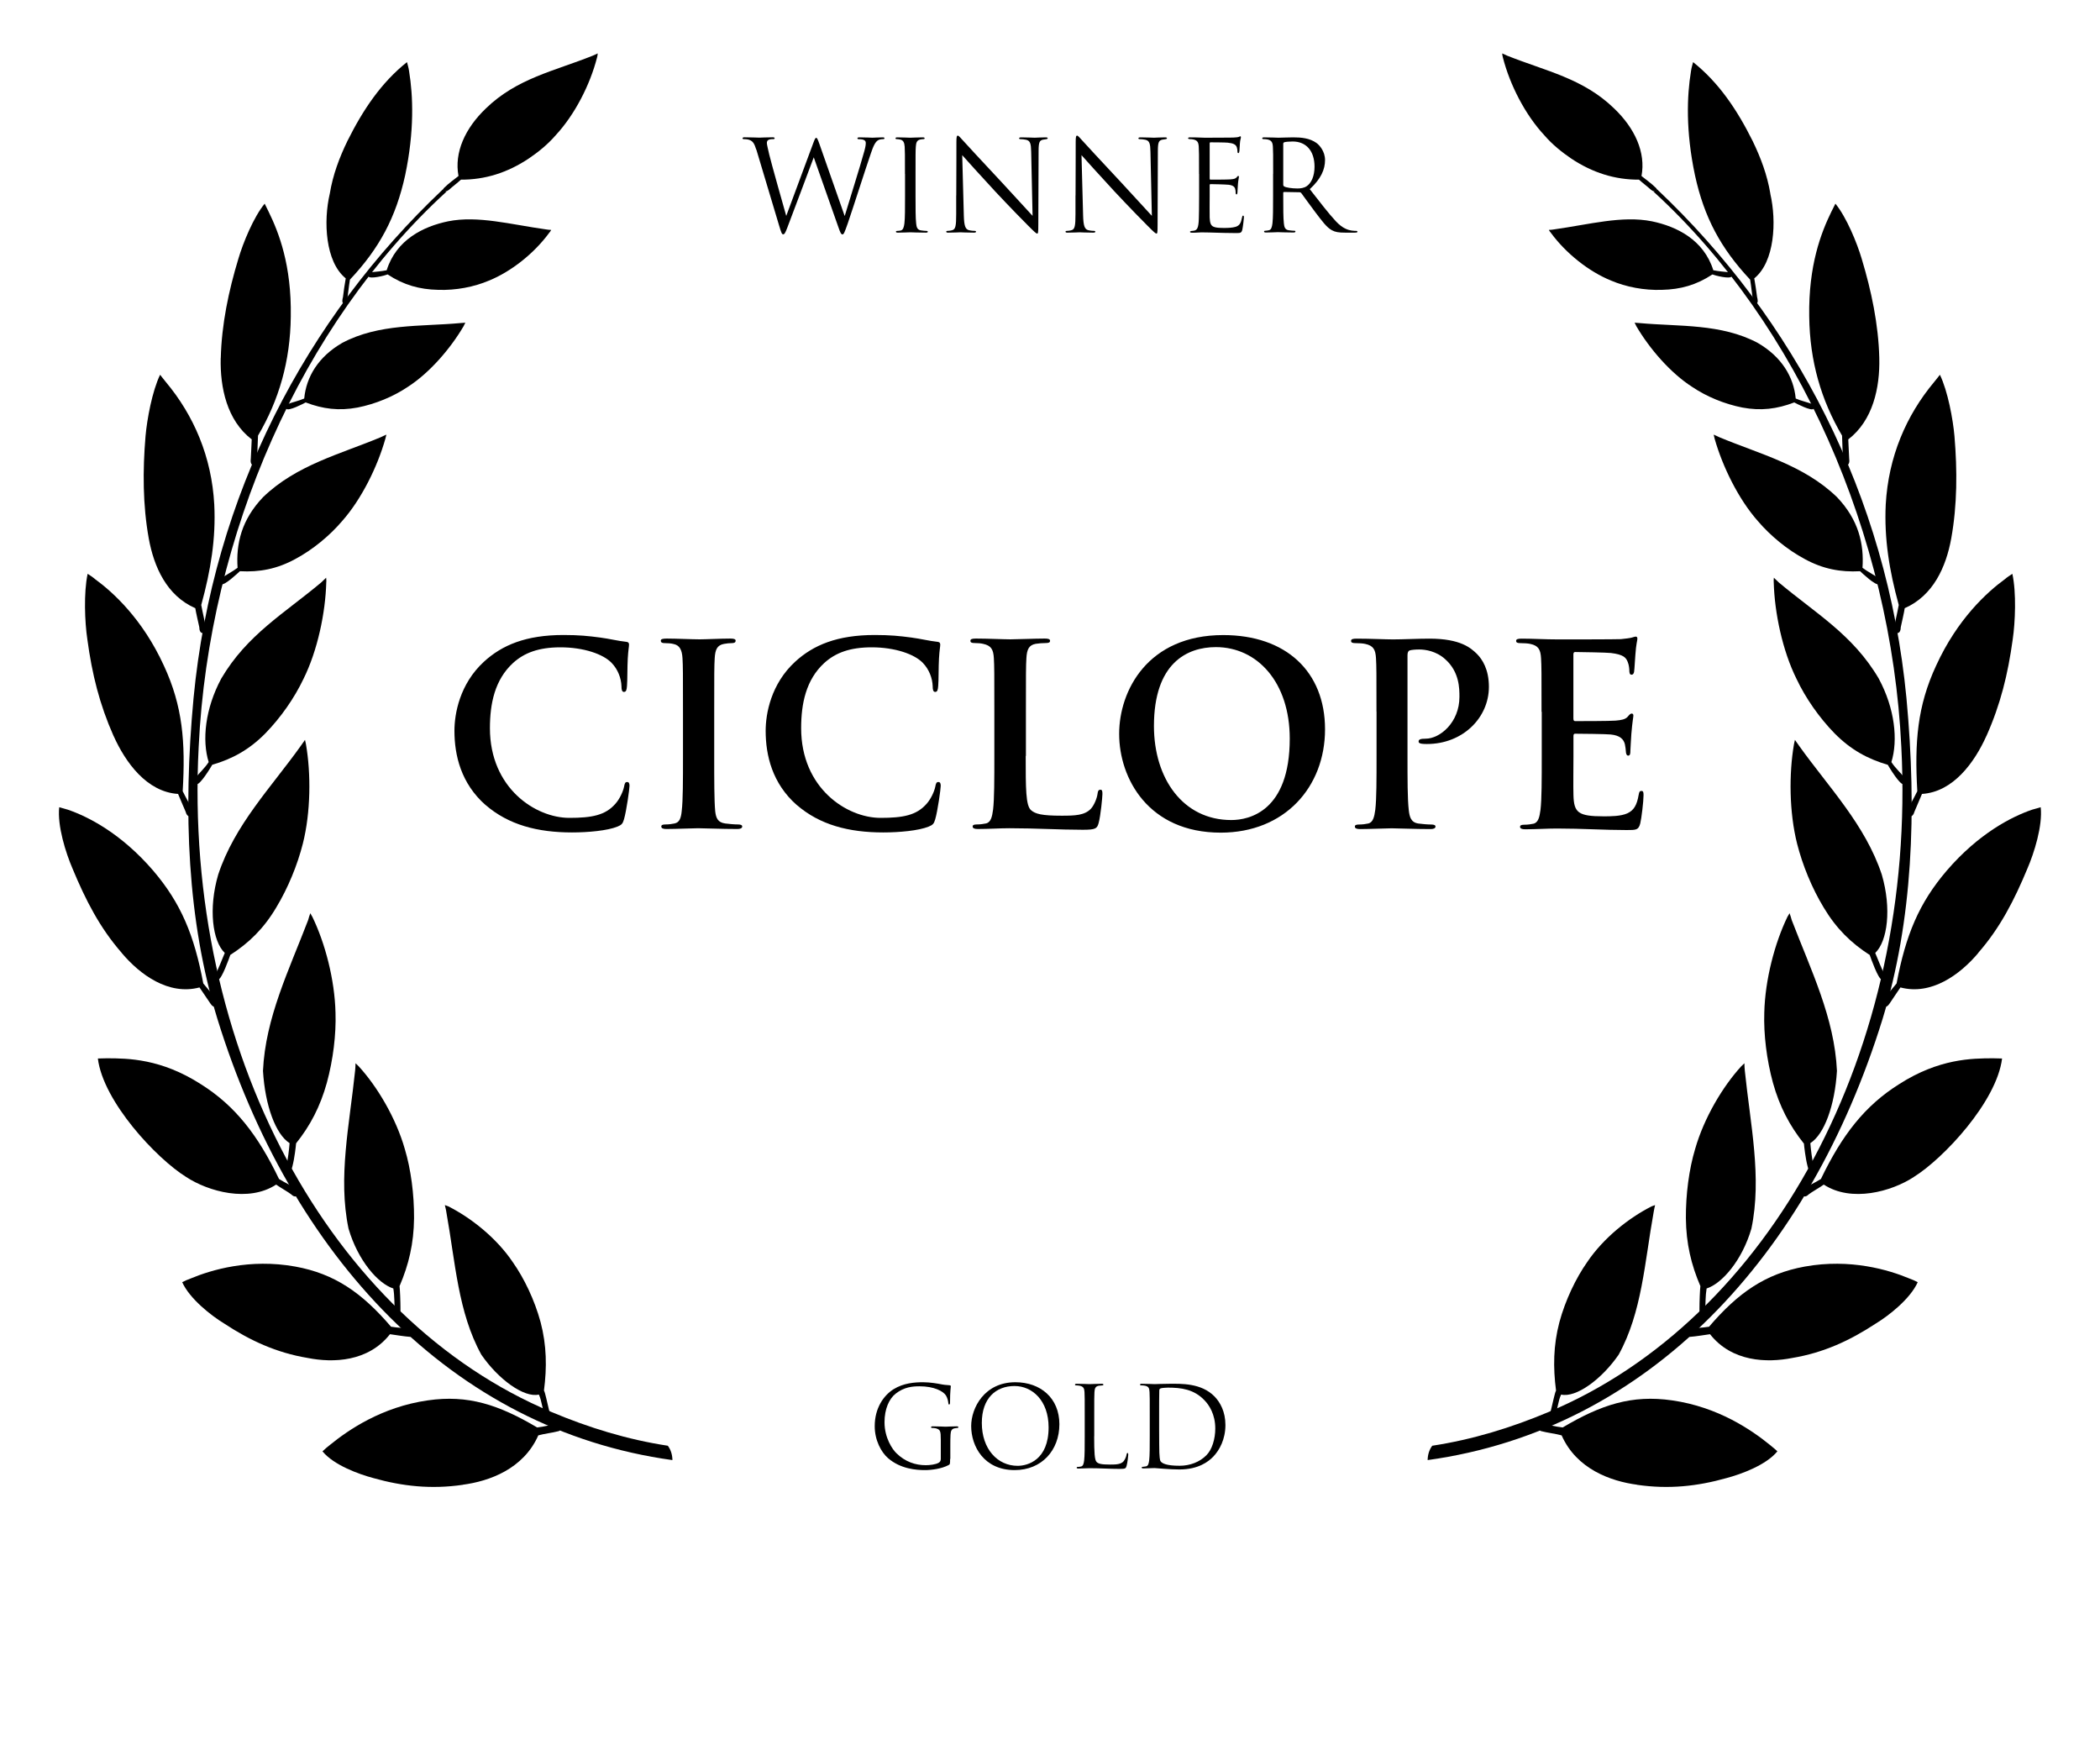
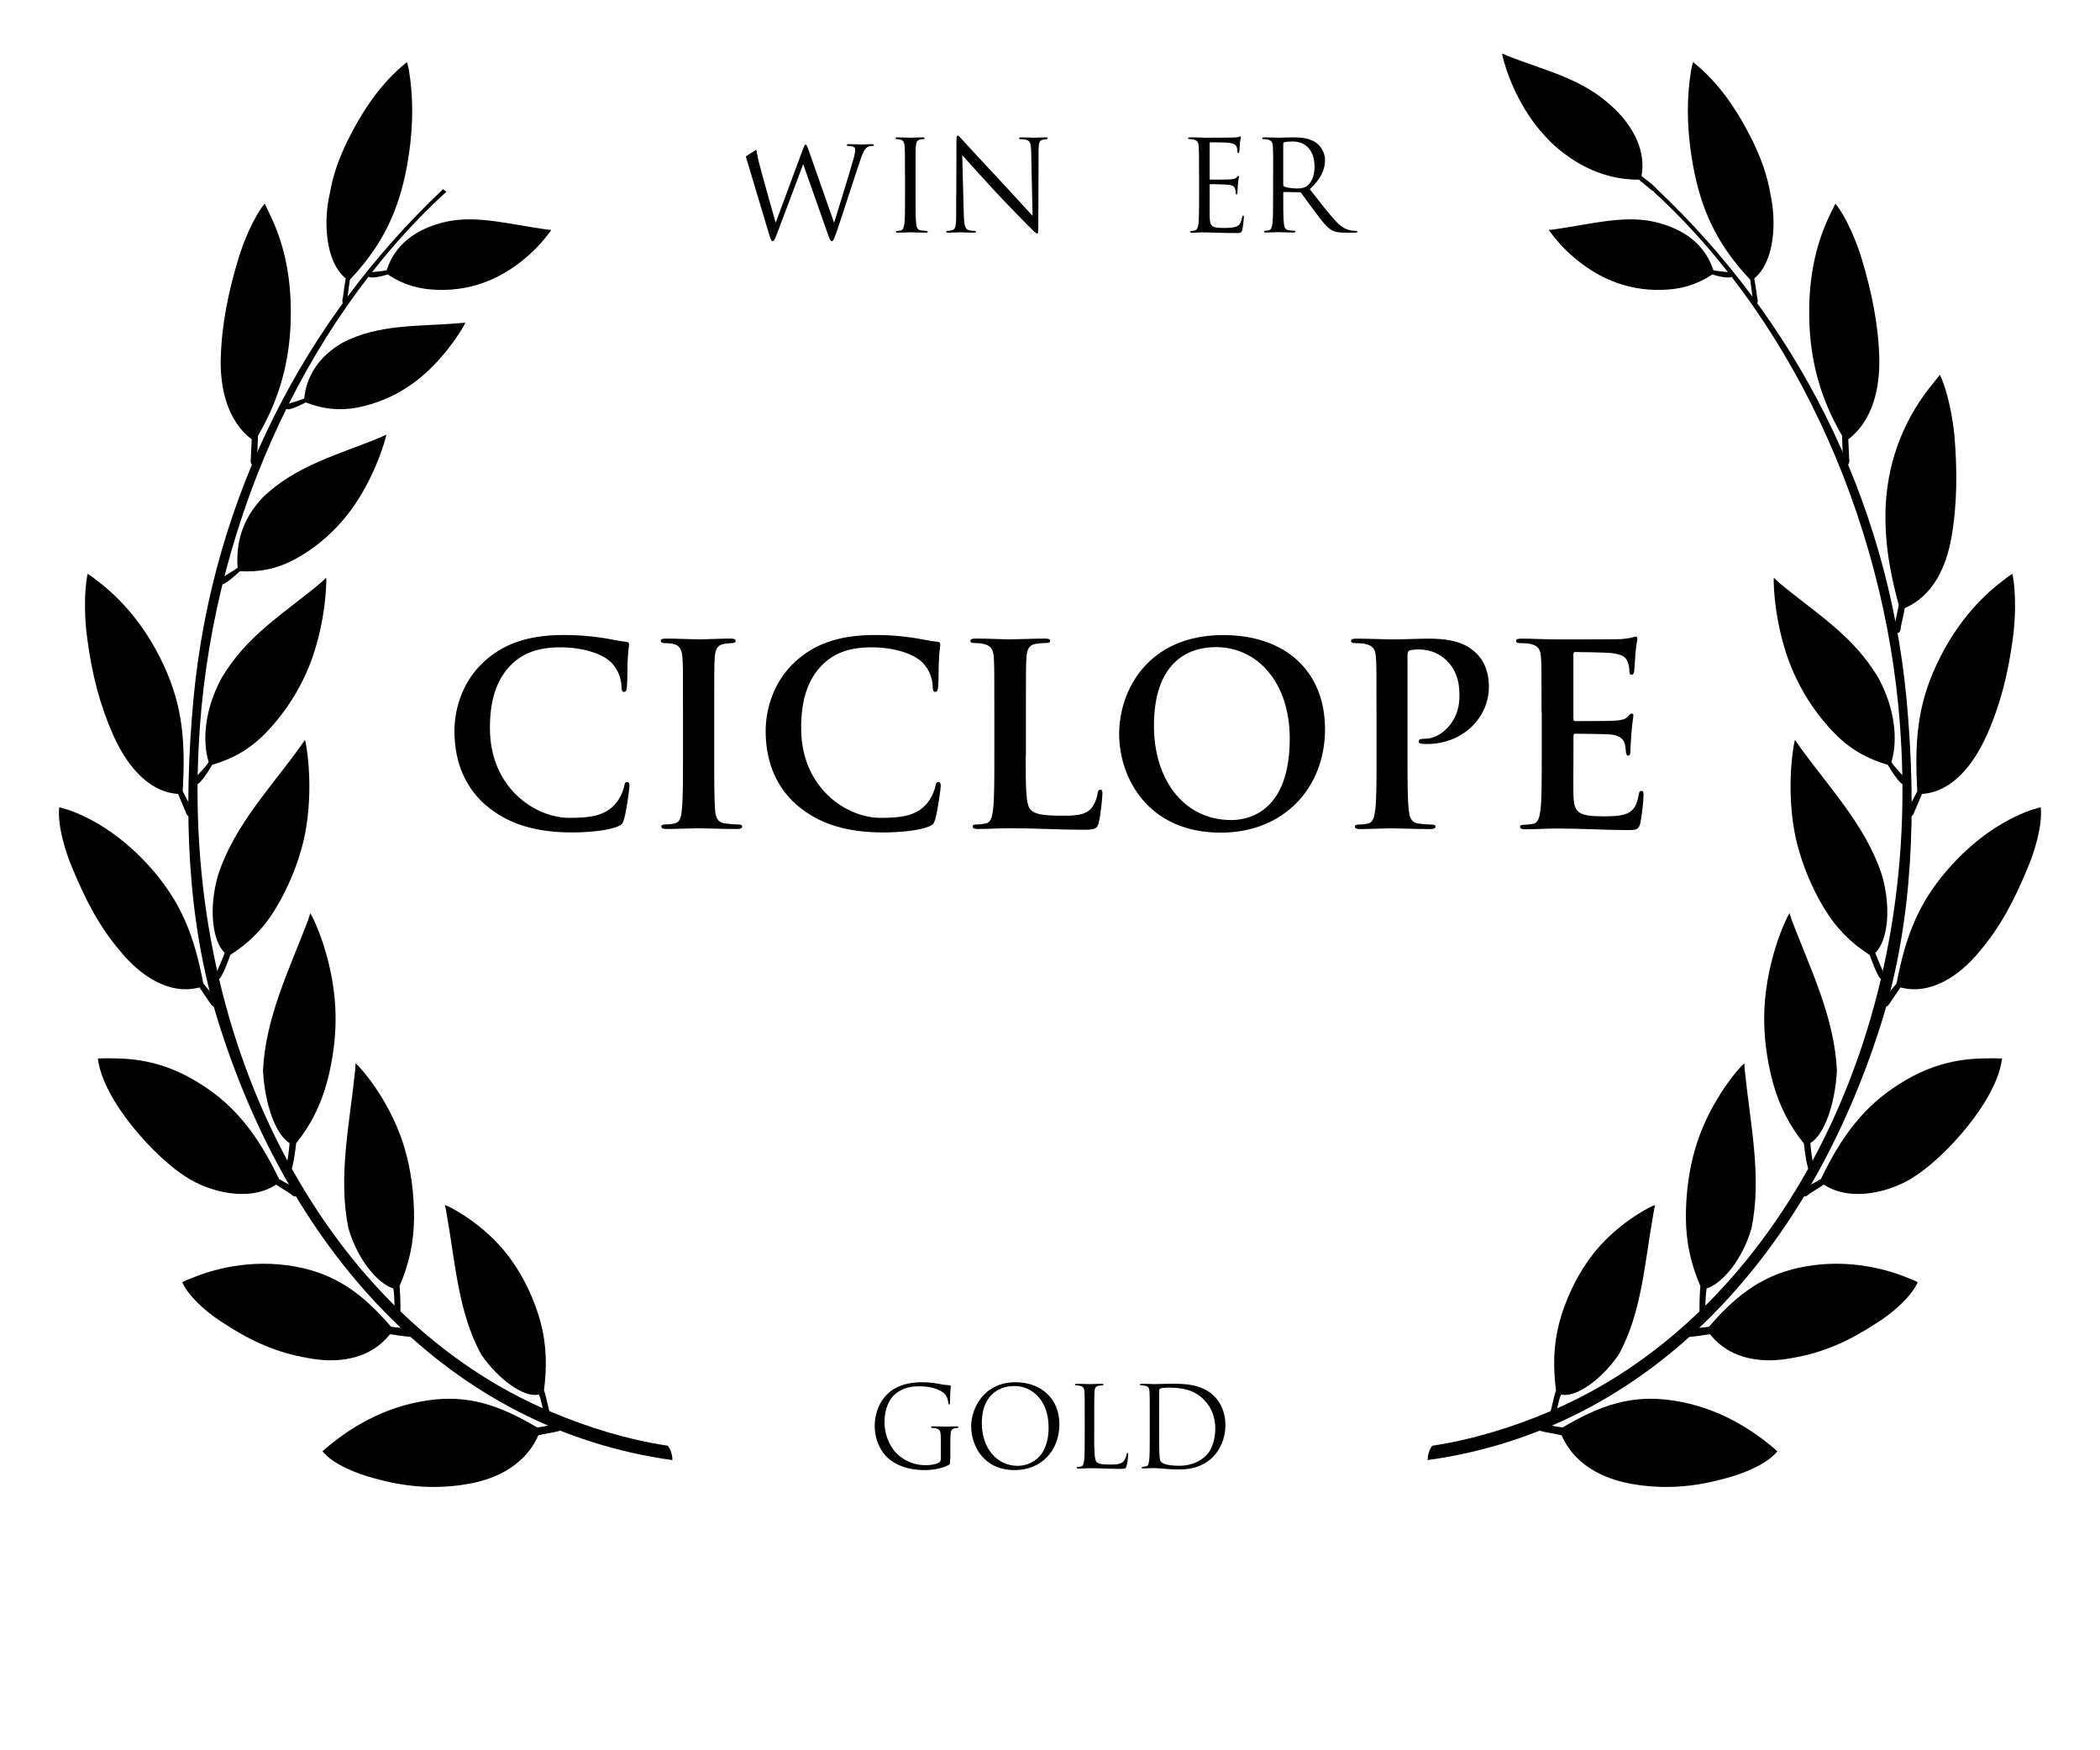
<svg xmlns="http://www.w3.org/2000/svg" viewBox="0 0 300 250">
  <defs>
    <style>.cls-1{fill-rule:evenodd;}</style>
  </defs>
  <g id="Layer_1">
    <g id="Laurels">
      <path class="cls-1" d="m203.95,208.55c31.54-4.36,54.51-29.14,64.99-63.01,4.29-14.01,4.93-29.55,3.41-45.83-2.78-29.02-16.11-54.23-35.57-72.62-.07-.08-.12-.11-.14-.03-.06.08-.22.18-.31.23-.1.06-.14.01-.06.13,20.64,18.9,33.91,48.93,35.35,79.29,2.23,43.34-18.83,81.76-50.39,94.97-5.3,2.23-10.84,3.94-16.62,4.82-.4.52-.65,1.24-.66,2.04" />
      <path class="cls-1" d="m282.59,136.14c-2.59,3.07-6.68,6.07-11.1,4.9-.22.35-1.4,2.04-1.55,2.3-.2.32-.57.64-.87.36-.17-.13-.32-.36-.14-.76.63-.8,1.28-1.61,2.01-2.47,1.3-6.89,3.19-11.47,7.17-16.12,4.58-5.32,9.29-7.71,12.19-8.7.43-.13.81-.23,1.23-.35.29,2.66-.94,6.53-1.9,8.76-1.87,4.5-3.89,8.46-7.05,12.07" />
      <path class="cls-1" d="m244.63,39.2c.36.15,2.51.71,2.77.27.09-.12-.03-.54-.22-.57-.78-.08-1.66-.14-2.42-.3-1.37-4.36-5.24-6.26-8.78-6.99-4.25-.85-8.93.45-13.93,1.15-.25.05-.53.07-.78.08.07.17.2.29.31.45,2.11,2.87,5.37,5.49,8.58,6.79,2.14.91,4.72,1.41,7.26,1.32,2.65-.06,4.9-.68,7.21-2.2" />
      <path class="cls-1" d="m236.34,27.29c-.17.06-.18.01-.48-.18-.61-.55-1.11-.9-1.72-1.45-3.41.02-6.63-.98-9.69-3.02-1.35-.92-2.71-2.01-3.84-3.33-2.72-2.92-4.91-7.18-5.91-11.09-.05-.22-.09-.38-.1-.59.25.1.48.22.73.33,5.51,2.2,10.82,3.23,15.24,7.51,2.99,2.85,4.56,6.31,3.93,9.67.67.54,1.39,1.04,2.04,1.68.31.23-.03.47-.2.48" />
-       <path class="cls-1" d="m256.32,57.48c.36.2,2.45,1.27,2.75.92.14-.13.07-.59-.12-.67-.77-.29-1.69-.48-2.42-.81-.29-3.08-2-5.96-5.44-7.95-5.23-2.77-11.2-2.31-16.8-2.82-.28-.02-.53-.04-.78-.06.09.16.17.31.24.48,1.88,3.22,4.89,6.71,8,8.7,2.06,1.39,4.62,2.44,7.15,2.94,2.66.5,4.97.21,7.42-.73" />
      <path class="cls-1" d="m283.78,105.1c-1.71,3.81-4.75,8.02-9.21,8.3-.15.39-.96,2.23-1.07,2.52-.1.4-.38.83-.75.65-.16-.06-.35-.28-.31-.69.44-1.03.96-1.83,1.46-2.87-.4-7.02,0-12.15,2.69-17.94,3.05-6.66,7.26-10.48,9.84-12.36.32-.28.68-.51,1.05-.75.59,2.71.41,6.93.05,9.37-.68,4.98-1.75,9.29-3.74,13.76" />
      <path class="cls-1" d="m278.75,76.9c-.74,4.08-2.58,8.19-6.65,9.97-.04.43-.5,2.41-.56,2.71,0,.42-.15.9-.55.84-.13-.03-.41-.13-.43-.56.17-1.06.48-2.29.69-3.45-1.36-4.95-2.09-9.48-1.86-14.34.38-6.82,2.92-12.73,6.92-17.51.31-.35.55-.71.82-1.03,1.13,2.34,1.87,6.37,2.08,8.77.41,4.9.4,9.82-.46,14.6" />
      <path class="cls-1" d="m268.47,51.16c.1,4.2-.9,8.89-4.43,11.6.03.42.1,2.46.13,2.74.06.38.03.89-.37.97-.15.01-.39-.02-.49-.43-.08-1.06-.11-2.67-.16-3.82-3-5.1-4.61-10.63-4.69-17-.12-7.34,1.71-12,3.15-14.95.19-.4.39-.79.59-1.18,1.58,1.93,3.09,5.6,3.76,7.88,1.38,4.58,2.39,9.34,2.51,14.17" />
      <path class="cls-1" d="m252.9,27.67c.91,3.93.64,9.72-2.29,12.09.1.51.36,2.27.4,2.65.1.42.2.83-.14.99-.14.05-.25.05-.41-.31-.19-1.09-.25-2.02-.44-3.15-4.19-4.46-6.57-8.88-7.88-14.91-1.34-6.31-1.15-11.33-.57-14.86.06-.43.18-.86.3-1.3,3.69,2.94,6.29,6.82,8.5,11.25,1.16,2.39,2.09,4.86,2.54,7.55" />
-       <path class="cls-1" d="m265.72,81.58c.33.31,2.21,2.09,2.67,1.86.13-.1.21-.7,0-.81-.71-.57-1.61-.98-2.32-1.53.23-3.41-.55-6.84-3.64-10.09-4.77-4.61-11.07-6.16-16.81-8.56-.25-.11-.52-.26-.81-.37.05.21.1.42.15.63,1.13,3.95,3.39,8.58,6.15,11.7,1.79,2.1,4.2,4.1,6.71,5.44,2.62,1.43,5.13,1.89,7.88,1.74" />
      <path class="cls-1" d="m269.68,109.24c.26.45,1.74,2.89,2.24,2.76.18,0,.39-.58.24-.81-.63-.81-1.41-1.48-1.96-2.34.96-3.12.51-7.62-1.81-11.93-3.69-6.28-9.06-9.34-14.28-13.73-.23-.23-.46-.44-.7-.67-.02.21-.05.43-.02.68.12,4.32,1.24,9.72,3.26,13.78,1.3,2.75,3.23,5.51,5.44,7.78,2.32,2.34,4.74,3.65,7.59,4.48" />
      <path class="cls-1" d="m267.09,136.37c.19.54,1.21,3.43,1.72,3.55.17-.02.5-.46.37-.75-.42-.96-.9-2.06-1.29-3.06,1.75-1.66,2.36-6.32.94-11.18-2.36-7.13-7.6-12.5-11.82-18.41-.2-.28-.39-.56-.59-.84-.06.21-.09.43-.14.64-.72,4.16-.69,9.69.45,14.19.76,3,2.09,6.31,3.82,9.15,1.79,2.99,3.9,5.04,6.53,6.73" />
      <path class="cls-1" d="m273.41,168.11c-3.19,2.09-8.93,3.67-12.87,1.09-.3.24-1.96,1.21-2.14,1.39-.27.28-.69.48-.93.07-.14-.17-.22-.45.05-.76.81-.57,1.73-.94,2.61-1.5,3-6.24,6.24-10.45,11.18-13.55,5.66-3.63,10.38-3.69,13.43-3.69.43,0,.83.02,1.27.03-.76,6.16-8.37,14.29-12.61,16.92" />
      <path class="cls-1" d="m257.7,163.3c.03.39.23,2.16.51,3.22.09.3.12.77.54.61.18-.04.33-.4.32-.57-.2-1.04-.37-2.23-.45-3.28,1.97-1.24,3.5-5.33,3.8-10.32-.34-7.57-3.73-14.42-6.46-21.54-.08-.31-.19-.65-.31-.98-.1.16-.19.35-.3.51-1.81,3.74-3.2,8.98-3.31,13.7-.1,3.1.33,6.68,1.24,10.02.95,3.4,2.37,6.1,4.4,8.65" />
      <path class="cls-1" d="m256.06,193.96c-3.67.73-8.66.56-11.77-3.39-.78.11-2.05.32-2.87.38-.22.02-.4-.14-.5-.44-.06-.2,0-.46.38-.65.92-.21,1.86-.19,2.85-.36,4.14-4.84,8.05-7.57,13.67-8.59,6.52-1.18,12.04.48,14.96,1.71.41.15.82.32,1.18.52-1.05,2.36-4.11,4.77-6.01,5.92-3.66,2.41-7.45,4.16-11.89,4.9" />
      <path class="cls-1" d="m242.91,183.73c-.06.44-.13,2.13-.13,3.26.02.3-.06.74.37.75.2,0,.41-.24.44-.45.07-1.06.03-2.17.21-3.25,2.18-.69,5.07-3.99,6.4-8.55,1.53-7.32-.15-14.85-.94-22.56-.05-.33-.04-.69-.06-1.06-.13.15-.31.28-.44.42-2.67,2.91-5.34,7.41-6.6,11.83-.87,2.89-1.34,6.47-1.32,9.89.04,3.61.75,6.62,2.08,9.71" />
      <path class="cls-1" d="m222.29,198.62c-.18.31-.45,1.72-.73,2.81-.08.24-.24.64.13.79.2.08.47-.08.52-.25.37-.92.37-1.86.81-2.78,2.12.5,5.8-2.18,8.22-5.7,3.34-6.06,3.7-13.18,5-20.38.04-.34.14-.65.2-.98-.16.04-.34.13-.52.19-3.21,1.63-6.85,4.48-9.2,7.98-1.59,2.27-3.1,5.4-3.95,8.56-.87,3.3-.91,6.45-.48,9.76" />
      <path class="cls-1" d="m233.87,212.07c-3.75-.5-8.65-2.23-10.78-7.05-.76-.22-2.09-.38-2.9-.6-.22-.04-.35-.27-.37-.58,0-.17.11-.43.5-.49.95.14,1.85.43,2.92.54,5.46-3.24,9.88-4.7,15.62-3.87,6.61.94,11.4,4.26,13.98,6.36.37.31.73.58,1.07.92-1.6,1.96-5.16,3.26-7.27,3.82-4.15,1.17-8.23,1.62-12.78.96" />
      <path class="cls-1" d="m96.05,208.55c-31.54-4.36-54.51-29.14-64.99-63.01-4.3-14.01-4.93-29.55-3.41-45.83,2.78-29.02,16.11-54.23,35.57-72.62.07-.08.12-.11.14-.03.06.08.22.18.31.23.1.06.14.01.06.13-20.64,18.9-33.91,48.93-35.35,79.29-2.23,43.34,18.83,81.76,50.4,94.97,5.3,2.23,10.83,3.94,16.62,4.82.4.52.65,1.24.66,2.04" />
      <path class="cls-1" d="m17.41,136.14c2.59,3.07,6.67,6.07,11.09,4.9.22.35,1.4,2.04,1.56,2.3.2.32.57.64.86.36.17-.13.32-.36.14-.76-.64-.8-1.28-1.61-2.02-2.47-1.29-6.89-3.19-11.47-7.16-16.12-4.58-5.32-9.29-7.71-12.19-8.7-.43-.13-.81-.23-1.23-.35-.29,2.66.94,6.53,1.9,8.76,1.87,4.5,3.89,8.46,7.05,12.07" />
      <path class="cls-1" d="m55.37,39.2c-.36.15-2.51.71-2.77.27-.09-.12.03-.54.22-.57.78-.08,1.66-.14,2.42-.3,1.37-4.36,5.24-6.26,8.78-6.99,4.25-.85,8.93.45,13.94,1.15.25.05.53.07.78.08-.07.17-.2.29-.31.45-2.11,2.87-5.37,5.49-8.58,6.79-2.14.91-4.73,1.41-7.26,1.32-2.65-.06-4.91-.68-7.21-2.2" />
-       <path class="cls-1" d="m63.66,27.29c.17.06.18.01.48-.18.61-.55,1.11-.9,1.71-1.45,3.41.02,6.63-.98,9.69-3.02,1.36-.92,2.71-2.01,3.85-3.33,2.71-2.92,4.9-7.18,5.9-11.09.05-.22.09-.38.1-.59-.25.1-.48.22-.73.33-5.5,2.2-10.81,3.23-15.23,7.51-2.99,2.85-4.56,6.31-3.93,9.67-.68.54-1.4,1.04-2.04,1.68-.31.23.03.47.21.48" />
      <path class="cls-1" d="m43.67,57.48c-.36.2-2.45,1.27-2.75.92-.13-.13-.07-.59.12-.67.77-.29,1.68-.48,2.42-.81.29-3.08,2-5.96,5.44-7.95,5.23-2.77,11.2-2.31,16.8-2.82.28-.02.53-.04.78-.06-.08.16-.17.31-.24.48-1.88,3.22-4.89,6.71-8,8.7-2.07,1.39-4.62,2.44-7.16,2.94-2.65.5-4.96.21-7.41-.73" />
      <path class="cls-1" d="m16.22,105.1c1.71,3.81,4.75,8.02,9.22,8.3.14.39.96,2.23,1.07,2.52.09.4.37.83.75.65.16-.06.35-.28.3-.69-.44-1.03-.96-1.83-1.46-2.87.41-7.02,0-12.15-2.69-17.94-3.05-6.66-7.26-10.48-9.84-12.36-.32-.28-.68-.51-1.05-.75-.58,2.71-.41,6.93-.04,9.37.67,4.98,1.75,9.29,3.73,13.76" />
-       <path class="cls-1" d="m21.25,76.9c.74,4.08,2.57,8.19,6.65,9.97.05.43.51,2.41.57,2.71,0,.42.14.9.55.84.12-.03.41-.13.42-.56-.17-1.06-.48-2.29-.69-3.45,1.36-4.95,2.1-9.48,1.86-14.34-.37-6.82-2.92-12.73-6.92-17.51-.3-.35-.55-.71-.82-1.03-1.13,2.34-1.87,6.37-2.08,8.77-.41,4.9-.4,9.82.46,14.6" />
      <path class="cls-1" d="m31.53,51.16c-.1,4.2.89,8.89,4.43,11.6-.03.42-.1,2.46-.13,2.74-.06.38-.03.89.37.97.15.01.4-.02.49-.43.08-1.06.11-2.67.17-3.82,3-5.1,4.61-10.63,4.68-17,.12-7.34-1.71-12-3.15-14.95-.19-.4-.39-.79-.58-1.18-1.59,1.93-3.09,5.6-3.76,7.88-1.39,4.58-2.39,9.34-2.51,14.17" />
      <path class="cls-1" d="m47.11,27.67c-.92,3.93-.65,9.72,2.28,12.09-.1.51-.36,2.27-.39,2.65-.1.42-.2.83.14.99.14.05.25.05.41-.31.19-1.09.25-2.02.44-3.15,4.2-4.46,6.57-8.88,7.89-14.91,1.33-6.31,1.14-11.33.56-14.86-.06-.43-.18-.86-.3-1.3-3.69,2.94-6.29,6.82-8.5,11.25-1.16,2.39-2.09,4.86-2.53,7.55" />
      <path class="cls-1" d="m34.28,81.58c-.34.31-2.21,2.09-2.67,1.86-.13-.1-.21-.7,0-.81.72-.57,1.61-.98,2.33-1.53-.23-3.41.54-6.84,3.64-10.09,4.77-4.61,11.08-6.16,16.81-8.56.26-.11.52-.26.81-.37-.05.21-.1.42-.16.63-1.12,3.95-3.39,8.58-6.15,11.7-1.79,2.1-4.2,4.1-6.71,5.44-2.62,1.43-5.13,1.89-7.88,1.74" />
      <path class="cls-1" d="m30.32,109.24c-.26.45-1.74,2.89-2.23,2.76-.19,0-.4-.58-.24-.81.63-.81,1.41-1.48,1.96-2.34-.97-3.12-.51-7.62,1.8-11.93,3.69-6.28,9.06-9.34,14.28-13.73.23-.23.46-.44.7-.67.02.21.05.43.02.68-.12,4.32-1.24,9.72-3.26,13.78-1.31,2.75-3.24,5.51-5.45,7.78-2.31,2.34-4.74,3.65-7.59,4.48" />
      <path class="cls-1" d="m32.91,136.37c-.19.54-1.21,3.43-1.72,3.55-.17-.02-.5-.46-.37-.75.42-.96.9-2.06,1.29-3.06-1.75-1.66-2.36-6.32-.94-11.18,2.35-7.13,7.6-12.5,11.81-18.41.2-.28.39-.56.59-.84.06.21.09.43.14.64.72,4.16.69,9.69-.45,14.19-.76,3-2.1,6.31-3.82,9.15-1.78,2.99-3.9,5.04-6.53,6.73" />
      <path class="cls-1" d="m26.59,168.11c3.19,2.09,8.92,3.67,12.86,1.09.3.24,1.96,1.21,2.14,1.39.27.28.69.48.93.07.14-.17.22-.45-.05-.76-.81-.57-1.73-.94-2.61-1.5-3-6.24-6.24-10.45-11.18-13.55-5.66-3.63-10.38-3.69-13.43-3.69-.43,0-.84.02-1.27.03.76,6.16,8.37,14.29,12.61,16.92" />
      <path class="cls-1" d="m42.3,163.3c-.03.39-.23,2.16-.51,3.22-.09.3-.12.77-.54.61-.18-.04-.34-.4-.33-.57.21-1.04.37-2.23.45-3.28-1.97-1.24-3.5-5.33-3.8-10.32.34-7.57,3.73-14.42,6.45-21.54.08-.31.19-.65.31-.98.1.16.18.35.29.51,1.82,3.74,3.2,8.98,3.31,13.7.1,3.1-.33,6.68-1.24,10.02-.95,3.4-2.36,6.1-4.4,8.65" />
      <path class="cls-1" d="m43.94,193.96c3.67.73,8.66.56,11.77-3.39.78.11,2.06.32,2.88.38.22.02.4-.14.49-.44.06-.2,0-.46-.37-.65-.92-.21-1.86-.19-2.85-.36-4.14-4.84-8.05-7.57-13.67-8.59-6.52-1.18-12.04.48-14.97,1.71-.41.15-.82.32-1.19.52,1.06,2.36,4.12,4.77,6.02,5.92,3.66,2.41,7.44,4.16,11.89,4.9" />
      <path class="cls-1" d="m57.08,183.73c.06.44.13,2.13.13,3.26-.02.3.06.74-.37.75-.2,0-.41-.24-.44-.45-.07-1.06-.03-2.17-.21-3.25-2.18-.69-5.06-3.99-6.4-8.55-1.53-7.32.14-14.85.94-22.56.05-.33.04-.69.06-1.06.14.15.31.28.44.42,2.67,2.91,5.34,7.41,6.6,11.83.87,2.89,1.34,6.47,1.32,9.89-.04,3.61-.75,6.62-2.08,9.71" />
      <path class="cls-1" d="m77.71,198.62c.19.31.45,1.72.73,2.81.08.24.24.64-.13.79-.2.08-.46-.08-.52-.25-.38-.92-.38-1.86-.81-2.78-2.12.5-5.8-2.18-8.22-5.7-3.34-6.06-3.7-13.18-5-20.38-.04-.34-.14-.65-.21-.98.16.04.34.13.52.19,3.21,1.63,6.85,4.48,9.2,7.98,1.6,2.27,3.11,5.4,3.96,8.56.87,3.3.91,6.45.48,9.76" />
      <path class="cls-1" d="m66.12,212.07c3.76-.5,8.65-2.23,10.78-7.05.75-.22,2.08-.38,2.89-.6.22-.04.35-.27.37-.58,0-.17-.12-.43-.5-.49-.95.14-1.86.43-2.92.54-5.47-3.24-9.89-4.7-15.62-3.87-6.61.94-11.4,4.26-13.98,6.36-.38.31-.73.58-1.07.92,1.6,1.96,5.17,3.26,7.27,3.82,4.15,1.17,8.24,1.62,12.78.96" />
    </g>
  </g>
  <g id="Layer_2">
    <path d="m135.73,208.4c0,.72-.02.75-.21.86-1.02.54-2.47.72-3.39.72-1.22,0-3.49-.16-5.27-1.71-.98-.85-1.9-2.56-1.9-4.56,0-2.56,1.25-4.37,2.67-5.27,1.44-.9,3.03-1.01,4.26-1.01,1.01,0,2.15.21,2.45.27.34.08.9.14,1.3.16.16.02.19.08.19.14,0,.22-.11.67-.11,2.27,0,.26-.03.34-.14.34-.08,0-.1-.1-.11-.24-.02-.22-.1-.67-.34-1.06-.4-.61-1.7-1.3-3.76-1.3-1.01,0-2.21.1-3.43,1.06-.93.74-1.58,2.19-1.58,4.07,0,2.26,1.14,3.89,1.7,4.43,1.26,1.23,2.72,1.71,4.19,1.71.58,0,1.41-.1,1.83-.34.21-.11.32-.29.32-.56v-2.72c0-1.3-.08-1.47-.72-1.65-.13-.03-.4-.05-.54-.05-.06,0-.13-.03-.13-.1,0-.1.08-.13.26-.13.72,0,1.73.05,1.81.05s1.09-.05,1.57-.05c.18,0,.26.03.26.13,0,.06-.06.1-.13.1-.11,0-.21.02-.4.05-.43.08-.56.35-.59.91-.03.51-.03.99-.03,1.66v1.79Z" />
    <path d="m138.74,203.69c0-2.59,1.89-6.26,6.31-6.26,3.6,0,6.29,2.27,6.29,6s-2.53,6.55-6.39,6.55c-4.39,0-6.21-3.41-6.21-6.29Zm11.06.19c0-3.84-2.34-5.91-4.87-5.91-2.67,0-4.67,1.76-4.67,5.27,0,3.73,2.24,6.13,5.12,6.13,1.44,0,4.42-.83,4.42-5.49Z" />
    <path d="m156.31,205.15c0,2.35.06,3.38.35,3.67.26.26.67.37,1.92.37.85,0,1.55-.02,1.94-.48.21-.26.37-.66.42-.96.02-.13.05-.21.14-.21.08,0,.1.06.1.24s-.11,1.14-.24,1.6c-.11.37-.16.43-1.01.43-1.38,0-2.74-.1-4.29-.1-.5,0-.98.05-1.57.05-.18,0-.26-.03-.26-.13,0-.05.03-.1.13-.1.14,0,.34-.03.48-.06.32-.06.4-.42.46-.88.08-.67.08-1.94.08-3.47v-2.82c0-2.5,0-2.95-.03-3.46-.03-.54-.16-.8-.69-.91-.13-.03-.4-.05-.54-.05-.06,0-.13-.03-.13-.1,0-.1.08-.13.26-.13.72,0,1.73.05,1.81.05s1.25-.05,1.73-.05c.18,0,.26.03.26.13,0,.06-.06.1-.13.1-.11,0-.34.02-.53.05-.46.08-.59.35-.62.91-.03.51-.03.96-.03,3.46v2.85Z" />
    <path d="m164.25,202.3c0-2.5,0-2.95-.03-3.46-.03-.54-.11-.8-.64-.91-.13-.03-.4-.05-.54-.05-.11,0-.18-.03-.18-.1,0-.1.08-.13.26-.13.72,0,1.73.05,1.81.05.19,0,1.2-.05,2.16-.05,1.58,0,4.51-.14,6.42,1.82.8.83,1.55,2.16,1.55,4.07,0,2.02-.83,3.57-1.73,4.51-.69.72-2.13,1.84-4.85,1.84-.69,0-1.54-.05-2.22-.1-.7-.05-1.25-.1-1.33-.1-.03,0-.3,0-.64.02-.32,0-.69.03-.93.03-.18,0-.26-.03-.26-.13,0-.05.03-.1.16-.1.18-.02.3-.03.45-.06.32-.06.4-.42.46-.88.08-.67.08-1.94.08-3.47v-2.82Zm1.34,1.73c0,1.7.02,3.17.03,3.47.02.4.05,1.04.18,1.22.21.3.83.64,2.72.64,1.49,0,2.87-.54,3.81-1.49.83-.82,1.28-2.35,1.28-3.83,0-2.03-.88-3.35-1.54-4.03-1.5-1.58-3.33-1.81-5.23-1.81-.32,0-.91.05-1.04.11-.14.06-.19.14-.19.32-.02.54-.02,2.18-.02,3.41v1.98Z" />
  </g>
  <g id="Layer_3">
    <path d="m69.38,115c-3.53-3.1-4.46-7.13-4.46-10.62,0-2.45.76-6.69,4.21-9.86,2.59-2.38,6.01-3.82,11.37-3.82,2.23,0,3.56.14,5.22.36,1.37.18,2.63.5,3.71.61.4.04.43.22.43.43,0,.29-.11.72-.18,1.98-.07,1.19-.04,3.17-.11,3.89-.04.54-.11.86-.43.86-.29,0-.36-.32-.36-.83-.04-1.12-.5-2.38-1.4-3.31-1.19-1.26-4-2.23-7.31-2.23-3.13,0-5.18.79-6.77,2.23-2.63,2.41-3.31,5.83-3.31,9.32,0,8.57,6.52,12.81,11.34,12.81,3.2,0,5.15-.36,6.59-2.02.61-.68,1.08-1.73,1.22-2.38.11-.58.18-.72.47-.72.25,0,.32.25.32.54,0,.43-.43,3.56-.79,4.79-.18.61-.32.79-.94,1.04-1.44.58-4.18.83-6.48.83-4.93,0-9.07-1.08-12.35-3.92Z" />
    <path d="m97.57,101.65c0-5.47,0-6.48-.07-7.63-.07-1.22-.43-1.84-1.22-2.02-.4-.11-.86-.14-1.3-.14-.36,0-.58-.07-.58-.36,0-.22.29-.29.86-.29,1.37,0,3.64.11,4.68.11.9,0,3.02-.11,4.39-.11.47,0,.76.07.76.29,0,.29-.22.36-.58.36s-.65.04-1.08.11c-.97.18-1.26.79-1.33,2.05-.07,1.15-.07,2.16-.07,7.63v6.33c0,3.49,0,6.34.14,7.88.11.97.36,1.62,1.44,1.76.5.07,1.3.14,1.84.14.4,0,.58.11.58.29,0,.25-.29.36-.68.36-2.38,0-4.64-.11-5.62-.11-.83,0-3.1.11-4.54.11-.47,0-.72-.11-.72-.36,0-.18.14-.29.58-.29.54,0,.97-.07,1.3-.14.72-.14.94-.76,1.04-1.8.18-1.51.18-4.36.18-7.85v-6.33Z" />
    <path d="m113.84,115c-3.53-3.1-4.46-7.13-4.46-10.62,0-2.45.76-6.69,4.21-9.86,2.59-2.38,6.01-3.82,11.37-3.82,2.23,0,3.56.14,5.22.36,1.37.18,2.63.5,3.71.61.4.04.43.22.43.43,0,.29-.11.72-.18,1.98-.07,1.19-.04,3.17-.11,3.89-.04.54-.11.86-.43.86-.29,0-.36-.32-.36-.83-.04-1.12-.5-2.38-1.4-3.31-1.19-1.26-4-2.23-7.31-2.23-3.13,0-5.18.79-6.77,2.23-2.63,2.41-3.31,5.83-3.31,9.32,0,8.57,6.52,12.81,11.34,12.81,3.2,0,5.15-.36,6.59-2.02.61-.68,1.08-1.73,1.22-2.38.11-.58.18-.72.47-.72.25,0,.32.25.32.54,0,.43-.43,3.56-.79,4.79-.18.61-.32.79-.94,1.04-1.44.58-4.18.83-6.48.83-4.93,0-9.07-1.08-12.35-3.92Z" />
    <path d="m146.53,107.98c0,4.61,0,7.09.76,7.74.61.54,1.55.79,4.36.79,1.91,0,3.31-.04,4.21-1.01.43-.47.86-1.48.94-2.16.04-.32.11-.54.4-.54.25,0,.29.18.29.61,0,.4-.25,3.1-.54,4.14-.22.79-.4.97-2.27.97-3.31,0-6.62-.22-10.47-.22-1.44,0-2.92.11-4.54.11-.47,0-.72-.11-.72-.36,0-.18.14-.29.58-.29.54,0,.97-.07,1.3-.14.72-.14.9-.94,1.04-1.98.18-1.51.18-4.36.18-7.67v-6.33c0-5.47,0-6.48-.07-7.63-.07-1.22-.36-1.8-1.55-2.05-.29-.07-.72-.11-1.19-.11-.4,0-.61-.07-.61-.32s.25-.32.79-.32c1.69,0,3.96.11,4.93.11.86,0,3.49-.11,4.9-.11.5,0,.76.07.76.32s-.22.32-.65.32c-.4,0-.97.04-1.4.11-.97.18-1.26.79-1.33,2.05-.07,1.15-.07,2.16-.07,7.63v6.33Z" />
    <path d="m159.88,104.82c0-6.16,4.07-14.11,14.87-14.11,8.96,0,14.54,5.22,14.54,13.46s-5.76,14.76-14.9,14.76c-10.33,0-14.51-7.74-14.51-14.11Zm24.37.68c0-8.06-4.64-13.07-10.55-13.07-4.14,0-8.85,2.3-8.85,11.27,0,7.49,4.14,13.43,11.05,13.43,2.52,0,8.35-1.22,8.35-11.63Z" />
    <path d="m196.64,101.65c0-5.47,0-6.48-.07-7.63-.07-1.22-.36-1.8-1.55-2.05-.29-.07-.9-.11-1.4-.11-.4,0-.61-.07-.61-.32s.25-.32.79-.32c1.91,0,4.18.11,5.18.11,1.48,0,3.56-.11,5.22-.11,4.5,0,5.94,1.37,6.77,2.16.79.79,1.73,2.23,1.73,4.72,0,4.43-3.74,8.17-8.85,8.17-.18,0-.58,0-.76-.04-.18-.04-.43-.07-.43-.32,0-.29.25-.4,1.01-.4,2.02,0,4.82-2.3,4.82-5.98,0-1.19,0-3.56-2.02-5.36-1.3-1.19-2.88-1.4-3.71-1.4-.54,0-1.08.04-1.4.14-.18.07-.29.29-.29.68v14.4c0,3.31,0,6.16.18,7.7.11,1.01.32,1.8,1.4,1.94.5.07,1.3.14,1.84.14.4,0,.58.11.58.29,0,.25-.29.36-.68.36-2.38,0-4.64-.11-5.58-.11-.83,0-3.1.11-4.54.11-.47,0-.72-.11-.72-.36,0-.18.14-.29.58-.29.54,0,.97-.07,1.3-.14.72-.14.9-.94,1.04-1.98.18-1.51.18-4.36.18-7.67v-6.33Z" />
    <path d="m220.22,101.65c0-5.47,0-6.48-.07-7.63-.07-1.22-.36-1.8-1.55-2.05-.29-.07-.9-.11-1.4-.11-.4,0-.61-.07-.61-.32s.25-.32.79-.32c1.66,0,3.31.11,5.18.11,1.15,0,8.31,0,9-.04.68-.07,1.26-.14,1.55-.22.18-.04.4-.14.58-.14s.22.14.22.32c0,.25-.18.68-.29,2.34-.04.36-.11,1.94-.18,2.38-.04.18-.11.4-.36.4s-.32-.22-.32-.65c0-.14-.04-.72-.22-1.15-.25-.65-.61-1.08-2.41-1.3-.61-.07-4.39-.14-5.11-.14-.18,0-.25.11-.25.36v9.11c0,.25.04.4.25.4.79,0,4.93,0,5.76-.07.86-.07,1.4-.18,1.73-.54.25-.29.4-.47.58-.47.14,0,.25.07.25.29s-.14.79-.29,2.63c-.04.72-.14,2.16-.14,2.41,0,.29,0,.68-.32.68-.25,0-.32-.4-.32-.58-.04-.36-.04-.58-.14-1.04-.18-.72-.68-1.26-2.02-1.4-.68-.07-4.25-.11-5.11-.11-.18,0-.22.14-.22.36v2.84c0,1.22-.04,4.54,0,5.58.07,2.48.65,3.02,4.32,3.02.94,0,2.45,0,3.38-.43.94-.43,1.37-1.19,1.62-2.66.07-.4.14-.54.4-.54.29,0,.29.29.29.65,0,.83-.29,3.28-.47,4-.25.94-.58.94-1.94.94-3.2,0-6.37-.22-9.97-.22-1.44,0-2.92.11-4.54.11-.47,0-.72-.11-.72-.36,0-.18.14-.29.58-.29.54,0,.97-.07,1.3-.14.72-.14.9-.94,1.04-1.98.18-1.51.18-4.36.18-7.67v-6.33Z" />
  </g>
  <g id="Layer_4">
-     <path d="m108.04,21.38c-.29-.95-.52-1.22-.99-1.4-.23-.09-.68-.11-.81-.11-.09,0-.16-.02-.16-.13,0-.09.11-.13.29-.13.94,0,1.93.05,2.12.05.16,0,.95-.05,1.85-.05.25,0,.32.05.32.13,0,.11-.09.13-.18.13-.14,0-.49,0-.7.11-.11.05-.23.2-.23.43s.16.86.34,1.66c.27,1.15,2.14,7.76,2.43,8.77l3.83-10.32c.27-.74.34-.83.45-.83.13,0,.23.23.45.85l3.62,10.32c.52-1.76,2.18-6.99,2.81-9.29.18-.67.2-.92.2-1.15,0-.32-.2-.54-1.03-.54-.09,0-.16-.05-.16-.13,0-.09.09-.13.31-.13.92,0,1.67.05,1.84.05.13,0,.9-.05,1.46-.05.16,0,.25.04.25.11,0,.09-.05.14-.16.14-.07,0-.41.02-.61.09-.54.2-.83.95-1.17,1.94-.79,2.29-2.61,8.01-3.31,10.03-.47,1.33-.56,1.55-.76,1.55-.18,0-.29-.23-.54-.94l-3.55-10.07c-.67,1.78-3.13,8.37-3.78,10.05-.29.76-.41.95-.59.95s-.27-.2-.63-1.42l-3.2-10.68Z" />
+     <path d="m108.04,21.38s.16.86.34,1.66c.27,1.15,2.14,7.76,2.43,8.77l3.83-10.32c.27-.74.34-.83.45-.83.13,0,.23.23.45.85l3.62,10.32c.52-1.76,2.18-6.99,2.81-9.29.18-.67.2-.92.2-1.15,0-.32-.2-.54-1.03-.54-.09,0-.16-.05-.16-.13,0-.09.09-.13.31-.13.92,0,1.67.05,1.84.05.13,0,.9-.05,1.46-.05.16,0,.25.04.25.11,0,.09-.05.14-.16.14-.07,0-.41.02-.61.09-.54.2-.83.95-1.17,1.94-.79,2.29-2.61,8.01-3.31,10.03-.47,1.33-.56,1.55-.76,1.55-.18,0-.29-.23-.54-.94l-3.55-10.07c-.67,1.78-3.13,8.37-3.78,10.05-.29.76-.41.95-.59.95s-.27-.2-.63-1.42l-3.2-10.68Z" />
    <path d="m129.28,24.84c0-2.81,0-3.31-.04-3.89-.04-.61-.22-.92-.61-1.01-.2-.05-.43-.07-.56-.07-.07,0-.14-.04-.14-.11,0-.11.09-.14.29-.14.59,0,1.73.05,1.82.05s1.22-.05,1.76-.05c.2,0,.29.04.29.14,0,.07-.07.11-.14.11-.13,0-.23.02-.45.05-.49.09-.63.4-.67,1.03-.04.58-.04,1.08-.04,3.89v3.17c0,1.73,0,3.15.09,3.91.05.52.16.92.7.99.25.04.63.07.74.07.16,0,.22.05.22.11,0,.09-.07.14-.27.14-.99,0-2.14-.05-2.23-.05s-1.22.05-1.76.05c-.2,0-.29-.04-.29-.14,0-.05.04-.11.2-.11.11,0,.31-.02.47-.05.36-.07.47-.49.54-1.01.09-.76.09-2.18.09-3.91v-3.17Z" />
    <path d="m136.61,27.92c0-6.5.04-4.16.02-7.65,0-.7.05-.9.2-.9s.45.4.63.58c.27.31,2.95,3.21,5.73,6.18,1.78,1.91,3.75,4.1,4.32,4.7l-.2-9.15c-.02-1.17-.14-1.57-.7-1.71-.32-.07-.61-.09-.77-.09-.2,0-.25-.05-.25-.13,0-.11.14-.13.36-.13.81,0,1.67.05,1.87.05s.79-.05,1.53-.05c.2,0,.32.02.32.13,0,.07-.07.11-.2.13-.14.02-.25.04-.47.07-.5.11-.63.38-.63,1.62l-.04,10.51c0,1.19-.04,1.28-.16,1.28-.14,0-.36-.2-1.31-1.15-.2-.18-2.79-2.83-4.7-4.88-2.09-2.25-4.12-4.52-4.7-5.17l.23,8.62c.04,1.48.22,1.94.7,2.09.34.09.74.11.9.11.09,0,.14.04.14.11,0,.11-.11.14-.32.14-1.03,0-1.75-.05-1.91-.05s-.92.05-1.73.05c-.18,0-.29-.02-.29-.14,0-.07.05-.11.14-.11.14,0,.47-.02.74-.11.45-.13.54-.65.54-2.29v-2.67Z" />
-     <path d="m153.65,27.92c0-6.5.04-4.16.02-7.65,0-.7.05-.9.2-.9s.45.4.63.58c.27.31,2.95,3.21,5.73,6.18,1.78,1.91,3.75,4.1,4.32,4.7l-.2-9.15c-.02-1.17-.14-1.57-.7-1.71-.32-.07-.61-.09-.77-.09-.2,0-.25-.05-.25-.13,0-.11.14-.13.36-.13.81,0,1.67.05,1.87.05s.79-.05,1.53-.05c.2,0,.32.02.32.13,0,.07-.07.11-.2.13-.14.02-.25.04-.47.07-.5.11-.63.38-.63,1.62l-.04,10.51c0,1.19-.04,1.28-.16,1.28-.14,0-.36-.2-1.31-1.15-.2-.18-2.79-2.83-4.7-4.88-2.09-2.25-4.12-4.52-4.7-5.17l.23,8.62c.04,1.48.22,1.94.7,2.09.34.09.74.11.9.11.09,0,.14.04.14.11,0,.11-.11.14-.32.14-1.03,0-1.75-.05-1.91-.05s-.92.05-1.73.05c-.18,0-.29-.02-.29-.14,0-.07.05-.11.14-.11.14,0,.47-.02.74-.11.45-.13.54-.65.54-2.29v-2.67Z" />
    <path d="m171.29,24.84c0-2.81,0-3.31-.04-3.89-.04-.61-.18-.9-.77-1.03-.13-.04-.36-.04-.52-.05-.13-.02-.23-.04-.23-.11,0-.11.09-.14.29-.14.41,0,.9,0,2.03.05.13,0,3.71,0,4.12-.02.4-.02.72-.05.83-.11.11-.05.14-.07.2-.07s.07.07.07.16c0,.13-.11.34-.14.85-.02.27-.04.61-.07,1.08-.02.18-.07.31-.14.31-.11,0-.14-.09-.14-.23,0-.23-.04-.45-.09-.59-.13-.41-.5-.59-1.3-.67-.31-.04-2.27-.05-2.47-.05-.07,0-.11.05-.11.18v4.97c0,.13.02.18.11.18.23,0,2.45,0,2.86-.04.49-.04.72-.09.9-.31.09-.11.14-.18.22-.18.05,0,.09.04.09.14s-.09.41-.14,1.01c-.05.56-.05.97-.07,1.22-.02.18-.05.27-.13.27-.11,0-.13-.14-.13-.29,0-.16-.02-.34-.07-.5-.07-.27-.29-.52-.94-.59-.49-.05-2.27-.09-2.57-.09-.09,0-.13.05-.13.13v1.58c0,.61-.02,2.7,0,3.08.04.74.14,1.13.59,1.31.31.13.79.16,1.49.16.54,0,1.13-.02,1.62-.16.58-.18.77-.56.92-1.33.04-.2.07-.27.16-.27.11,0,.11.14.11.27,0,.14-.14,1.37-.23,1.75-.13.47-.27.47-.97.47-1.33,0-1.93-.04-2.63-.05-.72-.02-1.55-.05-2.25-.05-.43,0-.86.07-1.33.05-.2,0-.29-.04-.29-.14,0-.05.09-.09.2-.11.18-.02.29-.02.41-.05.38-.09.61-.34.65-1.69.02-.7.04-1.62.04-3.22v-3.17Z" />
    <path d="m181.88,24.84c0-2.81,0-3.31-.04-3.89-.04-.61-.18-.9-.77-1.03-.14-.04-.45-.05-.61-.05-.07,0-.14-.04-.14-.11,0-.11.09-.14.29-.14.81,0,1.94.05,2.03.05.2,0,1.57-.05,2.12-.05,1.13,0,2.34.11,3.29.79.45.32,1.24,1.21,1.24,2.45,0,1.33-.56,2.67-2.18,4.16,1.48,1.89,2.7,3.49,3.75,4.61.97,1.03,1.75,1.22,2.2,1.3.34.05.59.05.7.05.09,0,.16.05.16.11,0,.11-.11.14-.43.14h-1.28c-1.01,0-1.46-.09-1.93-.34-.77-.41-1.4-1.3-2.43-2.65-.76-.99-1.6-2.2-1.96-2.67-.07-.07-.13-.11-.23-.11l-2.21-.04c-.09,0-.13.05-.13.14v.43c0,1.73,0,3.15.09,3.91.05.52.16.92.7.99.25.04.65.07.81.07.11,0,.14.05.14.11,0,.09-.09.14-.29.14-.99,0-2.12-.05-2.21-.05-.02,0-1.15.05-1.69.05-.2,0-.29-.04-.29-.14,0-.05.04-.11.14-.11.16,0,.38-.04.54-.07.36-.07.45-.47.52-.99.09-.76.09-2.18.09-3.91v-3.17Zm1.44,1.57c0,.09.04.16.13.22.27.16,1.1.29,1.89.29.43,0,.94-.05,1.35-.34.63-.43,1.1-1.4,1.1-2.77,0-2.25-1.19-3.6-3.12-3.6-.54,0-1.03.05-1.21.11-.09.04-.14.11-.14.22v5.89Z" />
  </g>
</svg>